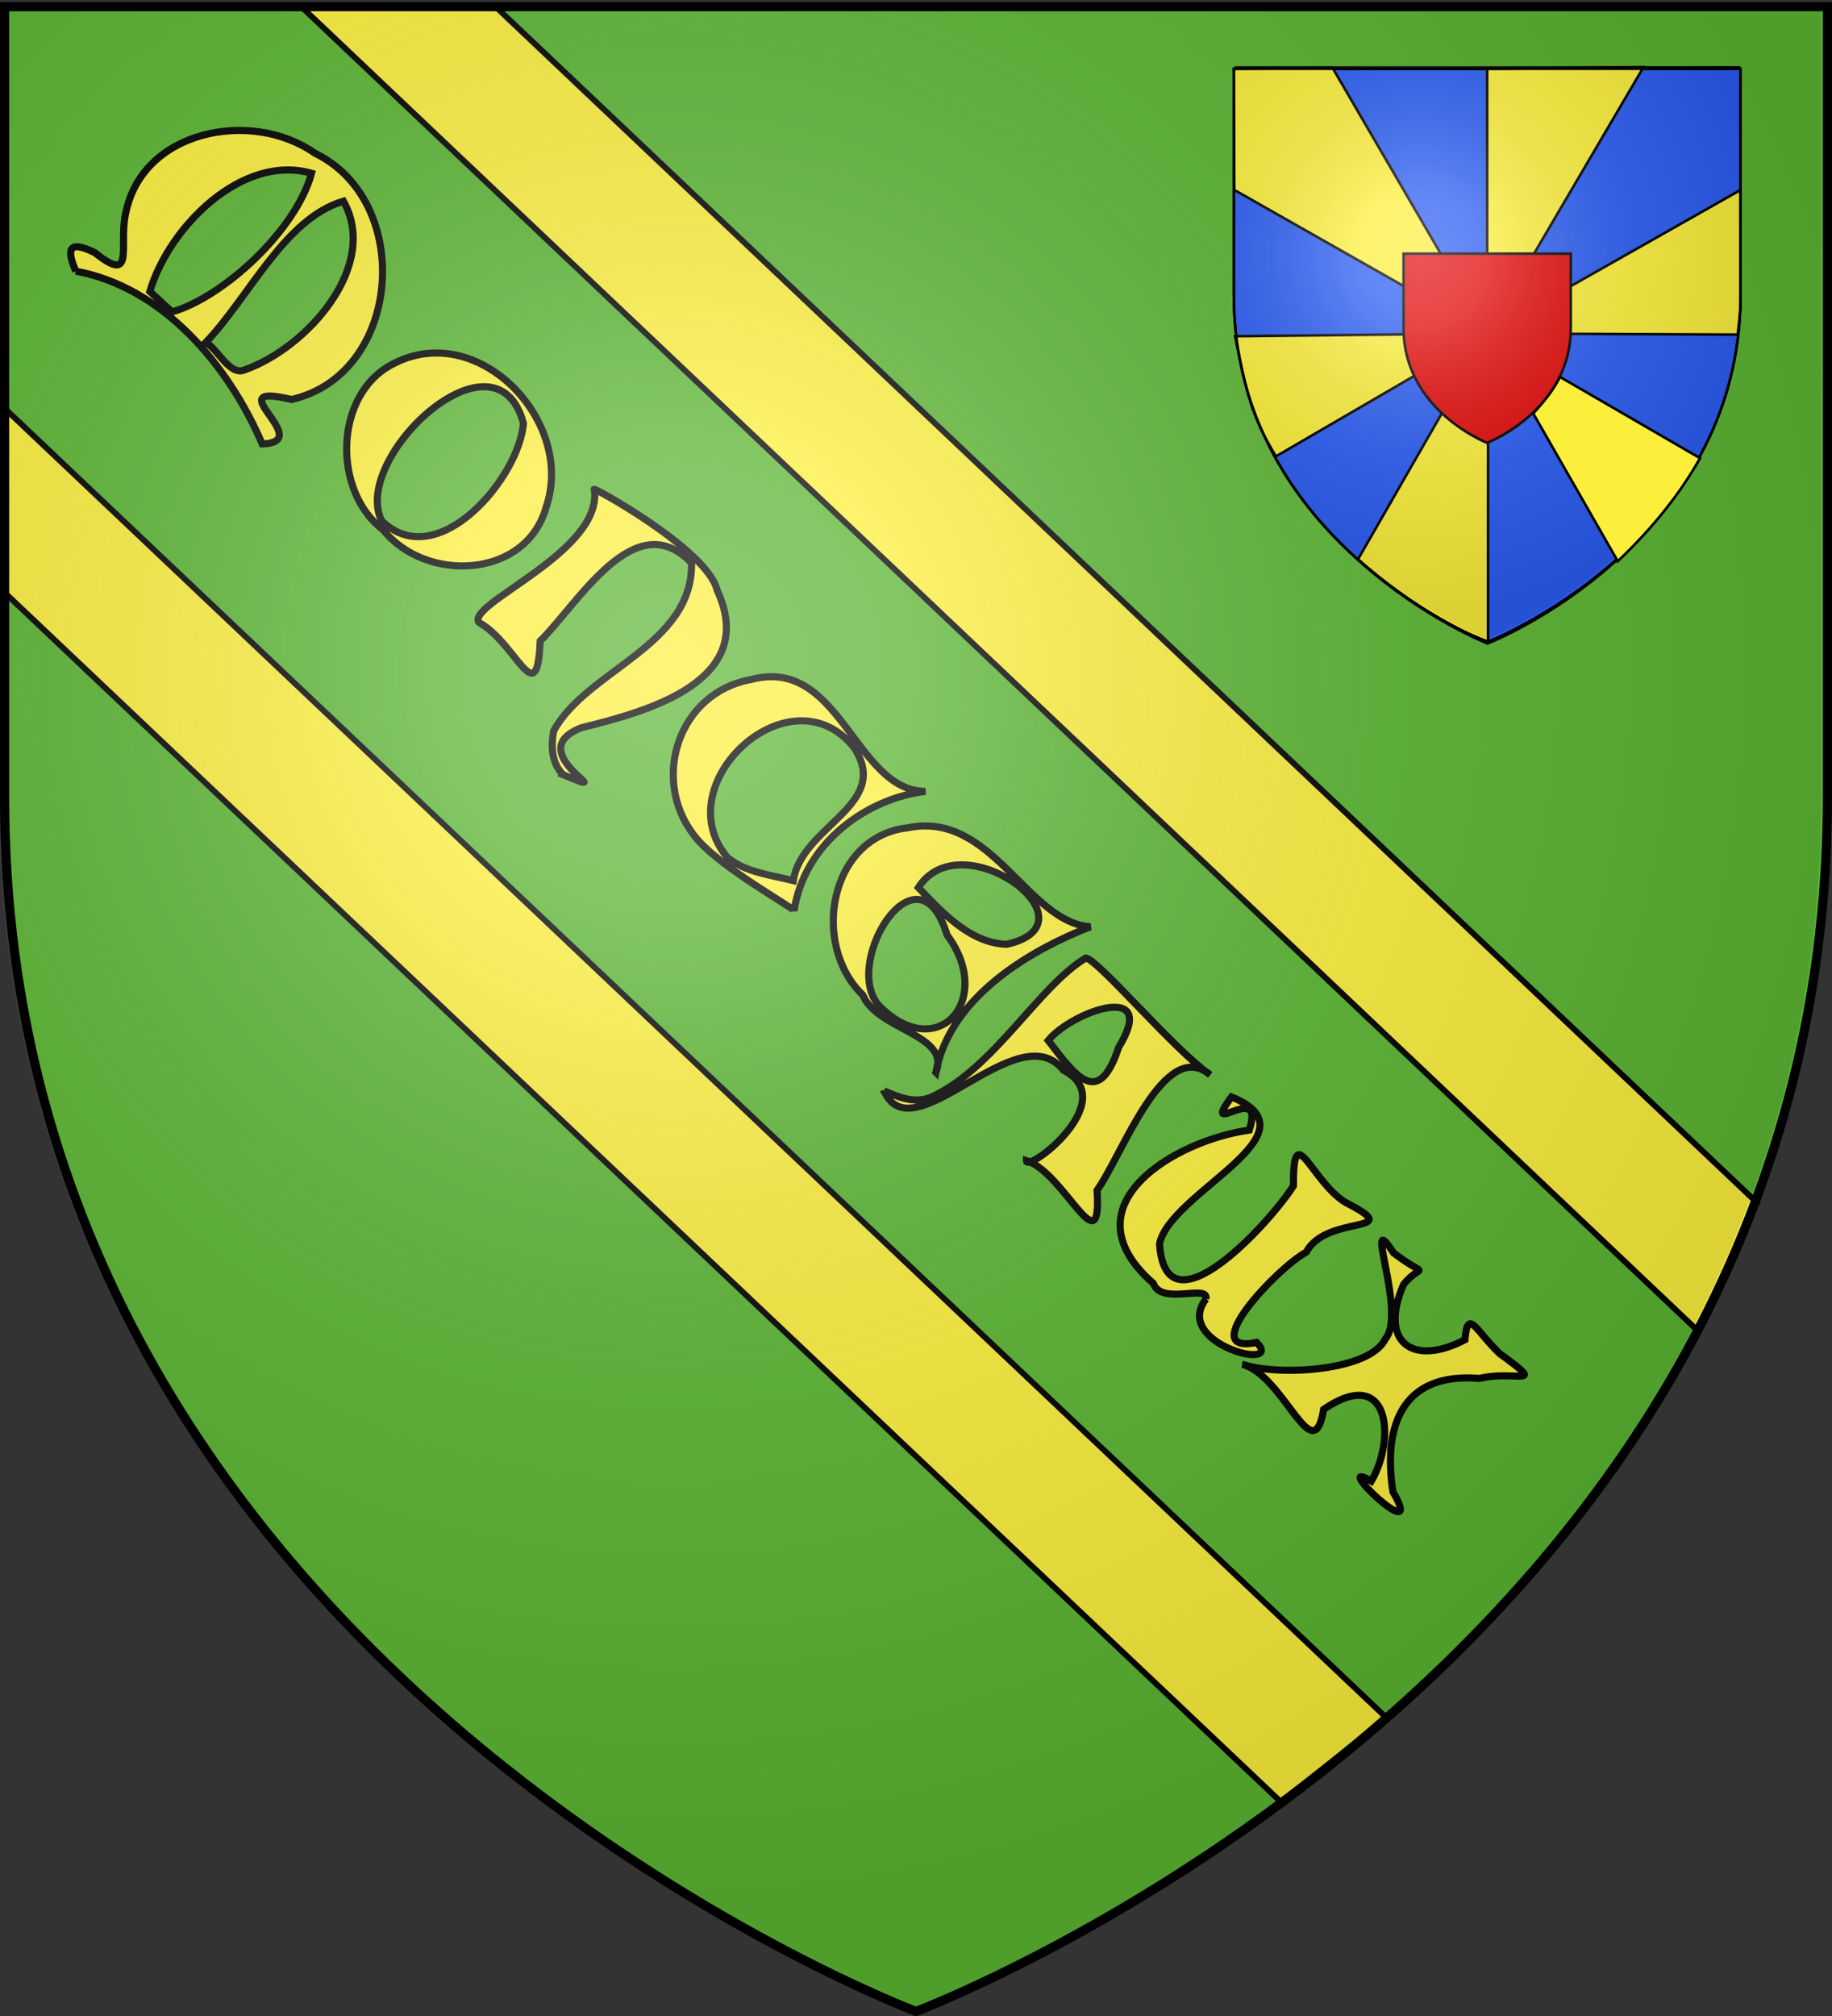
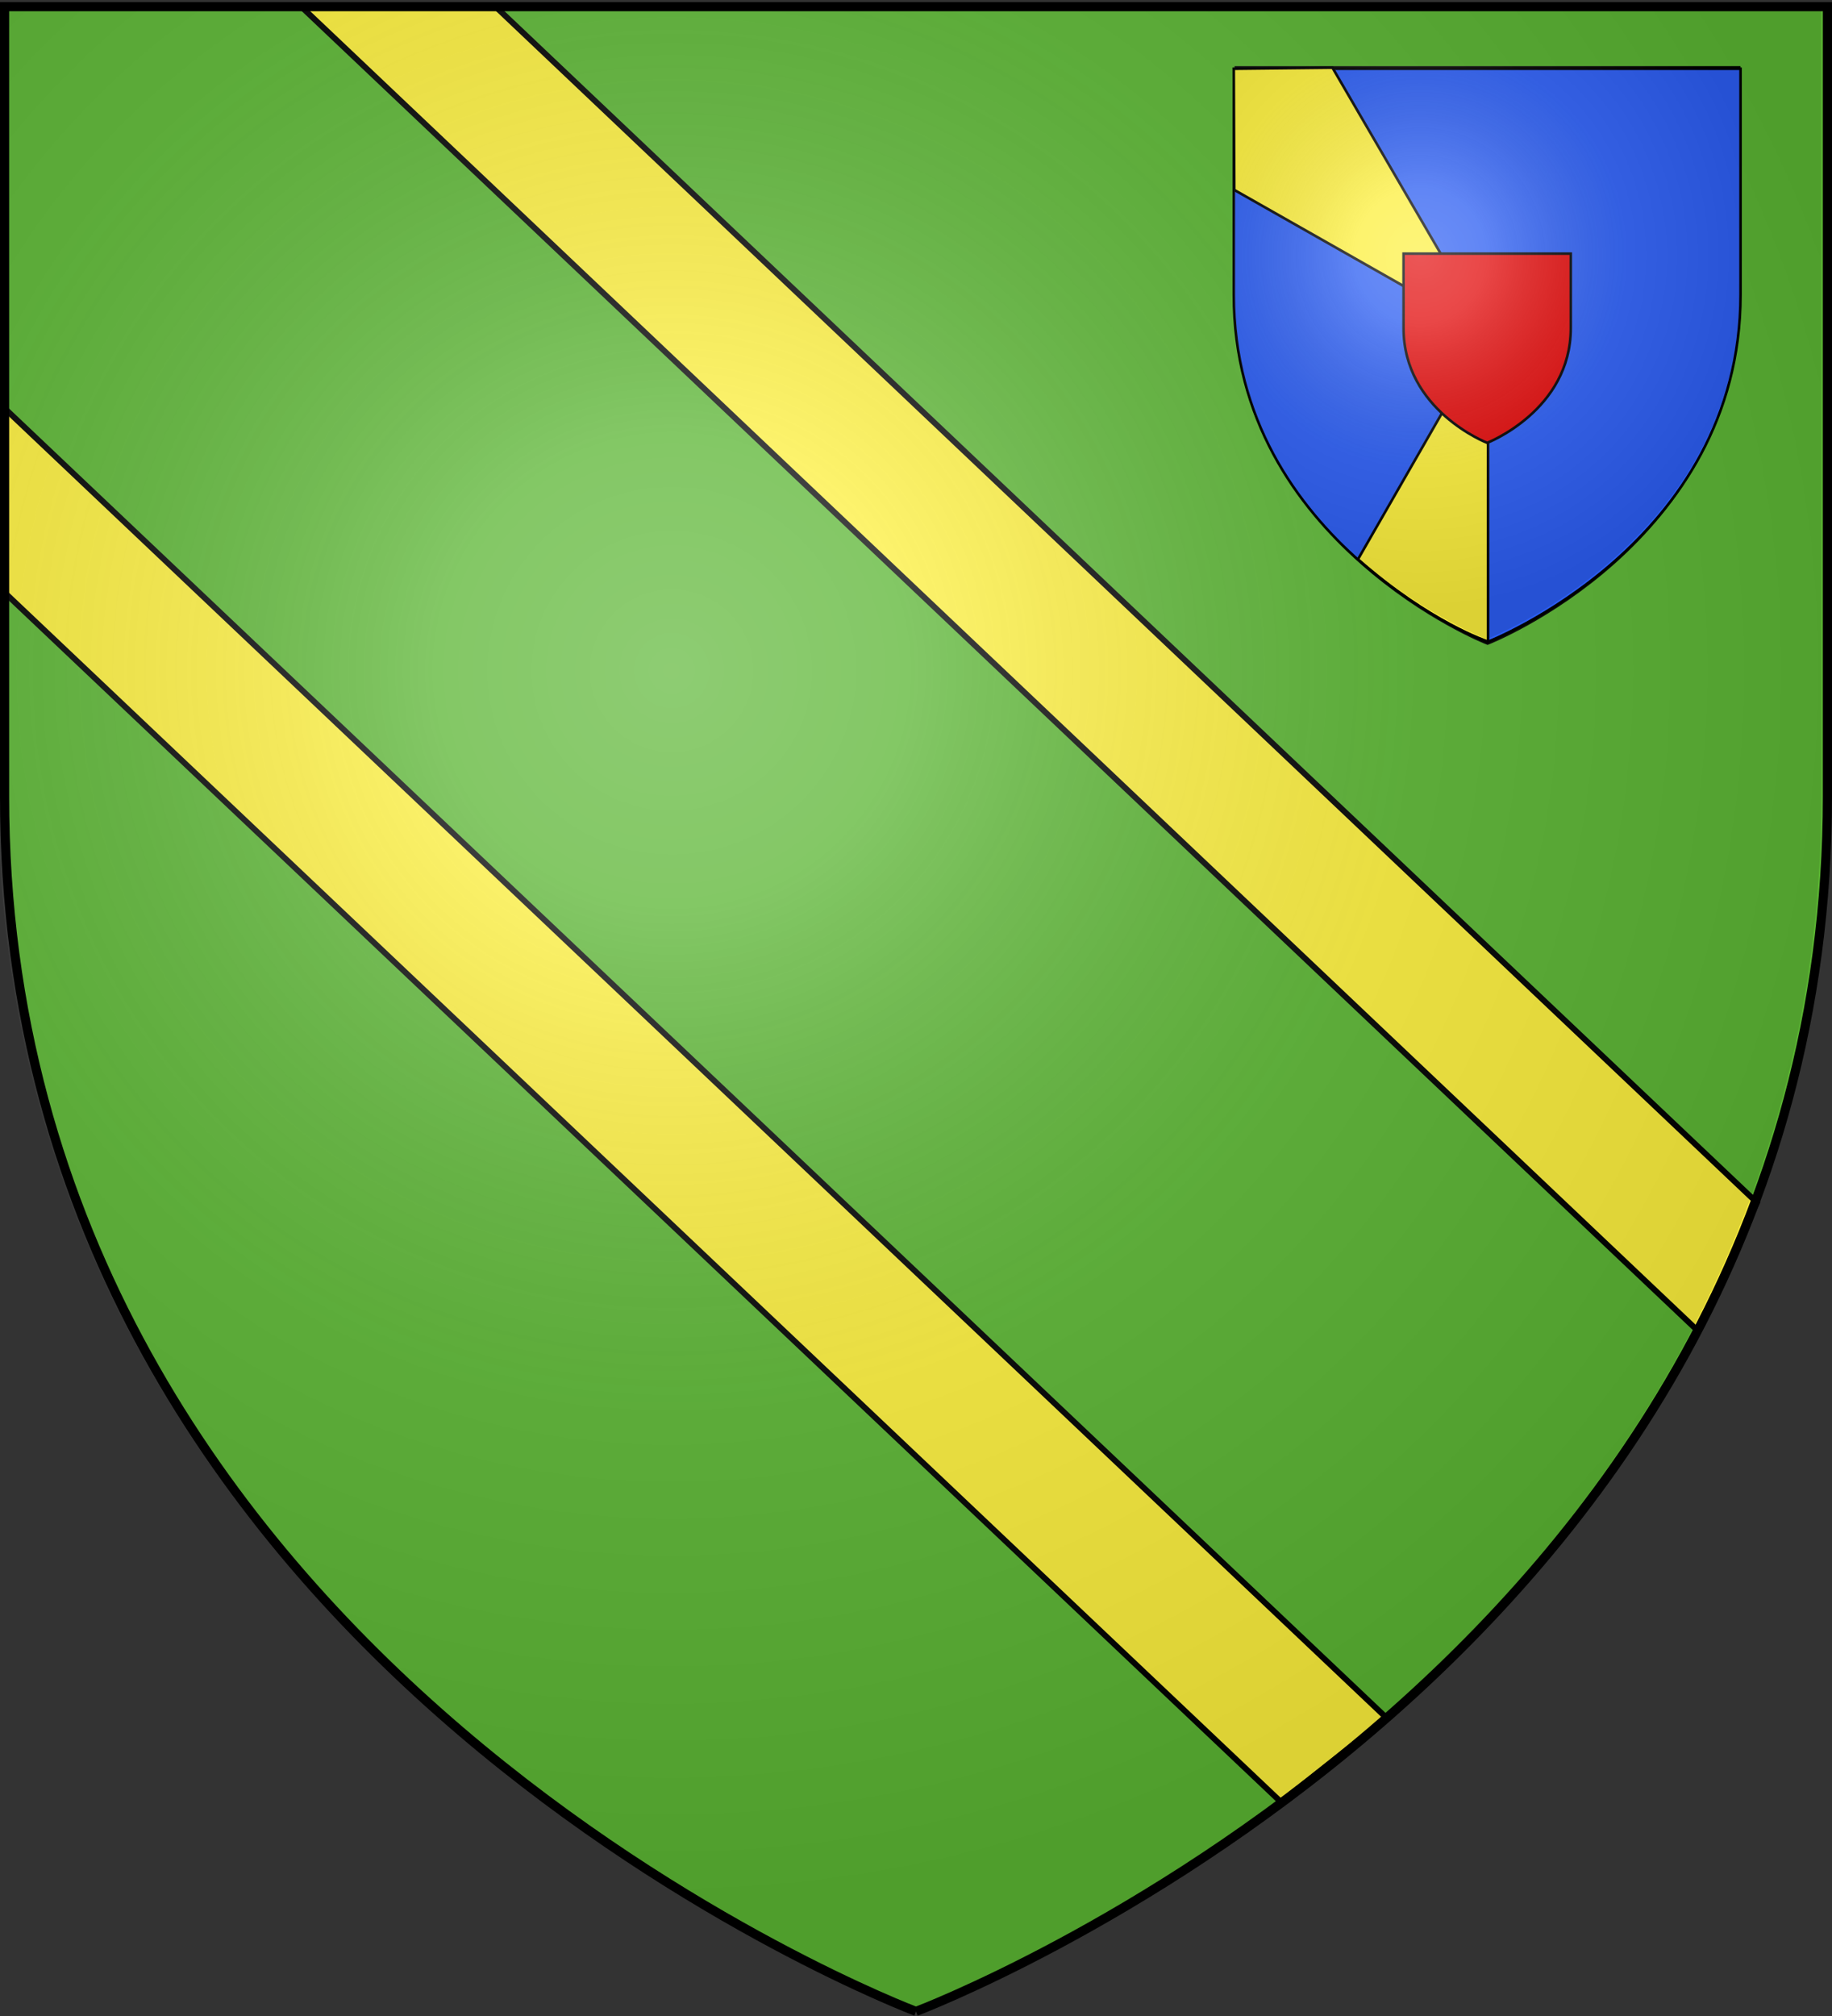
<svg xmlns="http://www.w3.org/2000/svg" xmlns:xlink="http://www.w3.org/1999/xlink" width="600" height="660" version="1.0">
  <rect width="100%" height="100%" fill="#333333" stroke="none" />
  <desc>Flag of Canton of Valais (Wallis)</desc>
  <defs>
    <radialGradient xlink:href="#b" id="d" cx="221.445" cy="226.331" r="300" fx="221.445" fy="226.331" gradientTransform="matrix(1.353 0 0 1.349 -78.472 -89.096)" gradientUnits="userSpaceOnUse" />
    <radialGradient xlink:href="#b" id="c" cx="221.445" cy="226.331" r="300" fx="221.445" fy="226.331" gradientTransform="matrix(1.353 0 0 1.349 -79.63 -85.747)" gradientUnits="userSpaceOnUse" />
    <linearGradient id="b">
      <stop offset="0" style="stop-color:#fff;stop-opacity:.314" />
      <stop offset=".19" style="stop-color:#fff;stop-opacity:.251" />
      <stop offset=".6" style="stop-color:#6b6b6b;stop-opacity:.125" />
      <stop offset="1" style="stop-color:#000;stop-opacity:.125" />
    </linearGradient>
  </defs>
  <path d="M300 658.5s298.5-112.32 298.5-397.772V2.176H1.5v258.552C1.5 546.18 300 658.5 300 658.5" style="fill:#5ab532;fill-opacity:1;fill-rule:evenodd;stroke:none;stroke-width:1px;stroke-linecap:butt;stroke-linejoin:miter;stroke-opacity:1" />
  <path d="m1.68 133.841 452.486 428.617-34.662 27.465L1.896 194.362zM162.555 2.423 575.438 393.73l-19.233 42.088L98.536 2.065z" style="fill:#fcef3c;fill-opacity:1;fill-rule:nonzero;stroke:#000;stroke-width:1.906;stroke-miterlimit:4;stroke-dashoffset:0;stroke-opacity:1" />
-   <path d="M24.83 88.775c28.576 5.268 49.993 30.801 61.06 56.586 18.063-.781-15.724-20.55 9.61-14.577 36.124-8.237 40.256-64.844 7.62-80.629-20.822-14.611-56.754-7.603-62.014 19.928-2.28 10.31 3.325 23.328-10 12.675-9.43-4.738-8.984-.27-6.276 6.017zm42.579 23.336C81.68 97.164 93.188 71.55 112.476 65.856c11.92 21.176-11.863 47.923-32.105 55.138-5.07 2.421-8.857-6.531-12.962-8.883zm-18.34-16.679c6.32-21.273 30.353-45.21 52.965-38.703-5.123 18.784-28.967 40.594-45.692 45.384zm76.433 78.033c13.942 17.443 46.785 16.071 53.359-7.422 9.714-28.193-22.454-61.781-50.409-46.76-19.162 10.02-19.565 41.646-2.95 54.182zm-.508-2.963c-10.199-20.555 37.456-65.266 46.443-31.91-1.42 17.922-28.241 49.589-46.443 31.91zm59.514 83.162c20.89 8.605-15-7.342 5.997-15.448 21.606-5.296 58.16-15.27 44.369-44.965-3.075-13.396-42.092-34.644-40.221-32.987 2.89 20.401-42.177 37.495-37.797 43.524 12.356 6.78 19.05 29.921 20.06 6.066 12.426-12.193 31.098-45.042 49.574-25.508.454 27.133-34.428 35.053-45.17 54.971-.865 4.934-.758 10.634 3.188 14.347zm42.488 19.402c7.26 10.153 32.785 23.943 33.069 25.124 3.384-22.491 24.271-36.967 43.057-39.096-23.22-.149-27.762-44.478-57.212-36.61-23.474 4.236-32.806 32.107-18.914 50.582zm11.144 7.552c-20.162-24.152 20.765-61.726 41.494-35.967 12.66 18.912-17.117 25.605-19.814 43.648-7.363-1.831-16.019-2.785-21.68-7.681zm68.38 70.472c4.772-25.798 33.165-40.945 50.598-47.678-20.768-1.46-32.208-38.105-59.83-32.408-25.775 2.916-31.826 38.268-14.724 54.74 4.833 11.59 28.82 12.842 23.956 25.346zm-18.98-22.235c-11.573-14.289 13.177-53.928 22.636-22.739 15.81 21.142-3.298 42.853-22.636 22.74zm13.233-38.283c14.195-22.15 59.726 11.63 28.973 18.575-12.095-.336-21.35-10.608-28.973-18.575zm-11.26 66.51c9.334 21.41 43.827-25.625 58.751-6.727 19.39 9.951-12.185 34.036-12.121 29.607 12.51 3.945 24.787 35.328 23.15 9.721 8.361-11.684 21.966-50.401 37.039-37.82-11.722-8.05-36.268-37.323-40.694-38.245-15.574 9.343-30.096 36.23-50.645 45.564-5.592 2.296-10.916-.081-15.48-2.1zm53.786-16.462c7.786-9.483 36.56-19.774 23.072 2.263-6.67 20.225-14.193 9.236-23.072-2.263zm51.672 84.61c-11.16 14.74 26.006 23.945 16.595 14.267-20.369 4.183 6.848-24.519 16.258-29.574 6.603-12.619 33.675-5.61 12.832-16.279-11.203-6.868-17.208-28.094-17.038-5.437-7.25 11.553-41.95 49.944-43.849 18.939 3.54-16.901 52.998-36.052 23.552-48.031-10.603 14.462 11.194-5.943 5.838 10.867-23.844 3.242-60.815 24.488-31.464 50.143 2.706 7.422 18.175.109 17.276 5.106zm11.984 21.456c13.581 3.572 23.11 35.398 26.551 14.707 21.5-14.689 23.86 9.305 15.62 23.502-14.31-8.336 18.477 22.99 7.072 3.482-3.377-21.972 3.3-39.232 28.398-37.103 11.975-2.932 22.537 3.562 6.526-8.175-7.814-7.414-10.412-15.12-11.343-4.49-16.921 8.884-28.37 1.042-20.103-18.106 6.154-7.56 8.438-1.451-3.276-10.323-10.557-16.272 4.567 19.642-2.684 28.154-4.913 10.39-34.384 12.354-46.76 8.352z" style="font-size:104.624px;fill:#fcef3c;fill-opacity:1;stroke:#000;stroke-width:2.325;stroke-miterlimit:4;stroke-opacity:1;font-family:Medieval Scribish" />
  <path d="M487.195 210.069s-81.847-32.073-81.847-113.583V22.658h163.693v73.828c0 81.51-81.846 113.583-81.846 113.583z" style="fill:#fcef3c;fill-opacity:1;fill-rule:evenodd;stroke:#000;stroke-width:2;stroke-linecap:butt;stroke-linejoin:miter;stroke-miterlimit:4;stroke-dasharray:none;stroke-opacity:1;display:inline" />
  <path d="M298 658.5s298.5-112.32 298.5-397.772V2.176H-.5v258.552C-.5 546.18 298 658.5 298 658.5" style="fill:url(#c);fill-opacity:1;fill-rule:evenodd;stroke:none;stroke-width:1px;stroke-linecap:butt;stroke-linejoin:miter;stroke-opacity:1" />
-   <path d="M300 658.5S1.5 546.18 1.5 260.728V2.176h597v258.552C598.5 546.18 300 658.5 300 658.5z" style="fill:none;fill-opacity:1;fill-rule:evenodd;stroke:#000;stroke-width:3;stroke-linecap:butt;stroke-linejoin:miter;stroke-miterlimit:4;stroke-dasharray:none;stroke-opacity:1" />
+   <path d="M300 658.5S1.5 546.18 1.5 260.728V2.176h597v258.552C598.5 546.18 300 658.5 300 658.5" style="fill:none;fill-opacity:1;fill-rule:evenodd;stroke:#000;stroke-width:3;stroke-linecap:butt;stroke-linejoin:miter;stroke-miterlimit:4;stroke-dasharray:none;stroke-opacity:1" />
  <g style="display:inline">
    <path d="M300 658.5s298.5-112.32 298.5-397.772V2.176H1.5v258.552C1.5 546.18 300 658.5 300 658.5z" style="fill:#2b5df2;fill-opacity:1;fill-rule:evenodd;stroke:#000;stroke-width:3;stroke-linecap:butt;stroke-linejoin:miter;stroke-miterlimit:4;stroke-dasharray:none;stroke-opacity:1" transform="matrix(.278 0 0 .286 403.662 21.882)" />
    <path d="m1.5 2.188.642 138.741L300 305.22 117.725.94z" style="fill:#fcef3c;fill-opacity:1;stroke:#000;stroke-width:3;stroke-miterlimit:4;stroke-opacity:1;display:inline" transform="matrix(.278 0 0 .286 403.662 21.882)" />
-     <path d="M300 305.219 3.028 308.386c13.636 62.767 17.16 88.019 48.134 137.47zM300 2.188v303.03L484.202.319z" style="fill:#fcef3c;fill-opacity:1;stroke:#000;stroke-width:3;stroke-miterlimit:4;stroke-opacity:1;display:inline" transform="matrix(.278 0 0 .286 403.662 21.882)" />
-     <path d="M598.5 140.93 300 305.218l295.046 1.297c3.39-26.436 3.454-31.001 3.454-45.797z" style="fill:#fcef3c;fill-opacity:1;stroke:#000;stroke-width:3.001;stroke-miterlimit:4;stroke-dasharray:none;stroke-opacity:1;display:inline" transform="matrix(.278 0 0 .286 403.662 21.882)" />
    <path d="M301.008 304.595v353.282s-68.146-21.516-153.173-94.21z" style="fill:#fcef3c;fill-opacity:1;stroke:#000;stroke-width:3;stroke-miterlimit:4;stroke-opacity:1;display:inline" transform="matrix(.278 0 0 .286 403.662 21.882)" />
  </g>
  <path d="M300 430.405s98.505-37.066 98.505-131.265v-85.322h-197.01v85.322c0 94.2 98.505 131.265 98.505 131.265z" style="fill:#e20909;fill-opacity:1;fill-rule:evenodd;stroke:#000;stroke-width:3;stroke-linecap:butt;stroke-linejoin:miter;stroke-miterlimit:4;stroke-dasharray:none;stroke-opacity:1;display:inline" transform="matrix(.278 0 0 .286 403.662 21.882)" />
  <path d="M299.158 655.151s298.5-112.32 298.5-397.772V-1.172h-597v258.551c0 285.452 298.5 397.772 298.5 397.772" style="opacity:1;fill:url(#d);fill-opacity:1;fill-rule:evenodd;stroke:none;stroke-width:1px;stroke-linecap:butt;stroke-linejoin:miter;stroke-opacity:1" transform="matrix(.278 0 0 .286 403.662 21.882)" />
-   <path d="M300 658.5S1.5 546.18 1.5 260.728V2.176h597v258.552C598.5 546.18 300 658.5 300 658.5z" style="opacity:1;fill:none;fill-opacity:1;fill-rule:evenodd;stroke:#000;stroke-width:3;stroke-linecap:butt;stroke-linejoin:miter;stroke-miterlimit:4;stroke-dasharray:none;stroke-opacity:1" transform="matrix(.278 0 0 .286 403.662 21.882)" />
-   <path d="m502.143 135.357 27.5 48.036.178.357c11.364-10.775 20.363-22.023 26.965-33.75l-45.893-26.607c-2.072 4.27-5.26 8.167-8.75 11.964z" style="fill:#fcef3c;fill-rule:evenodd;stroke:#000;stroke-width:.847;stroke-linecap:butt;stroke-linejoin:miter;stroke-opacity:1;stroke-miterlimit:4;stroke-dasharray:none;fill-opacity:1" />
</svg>